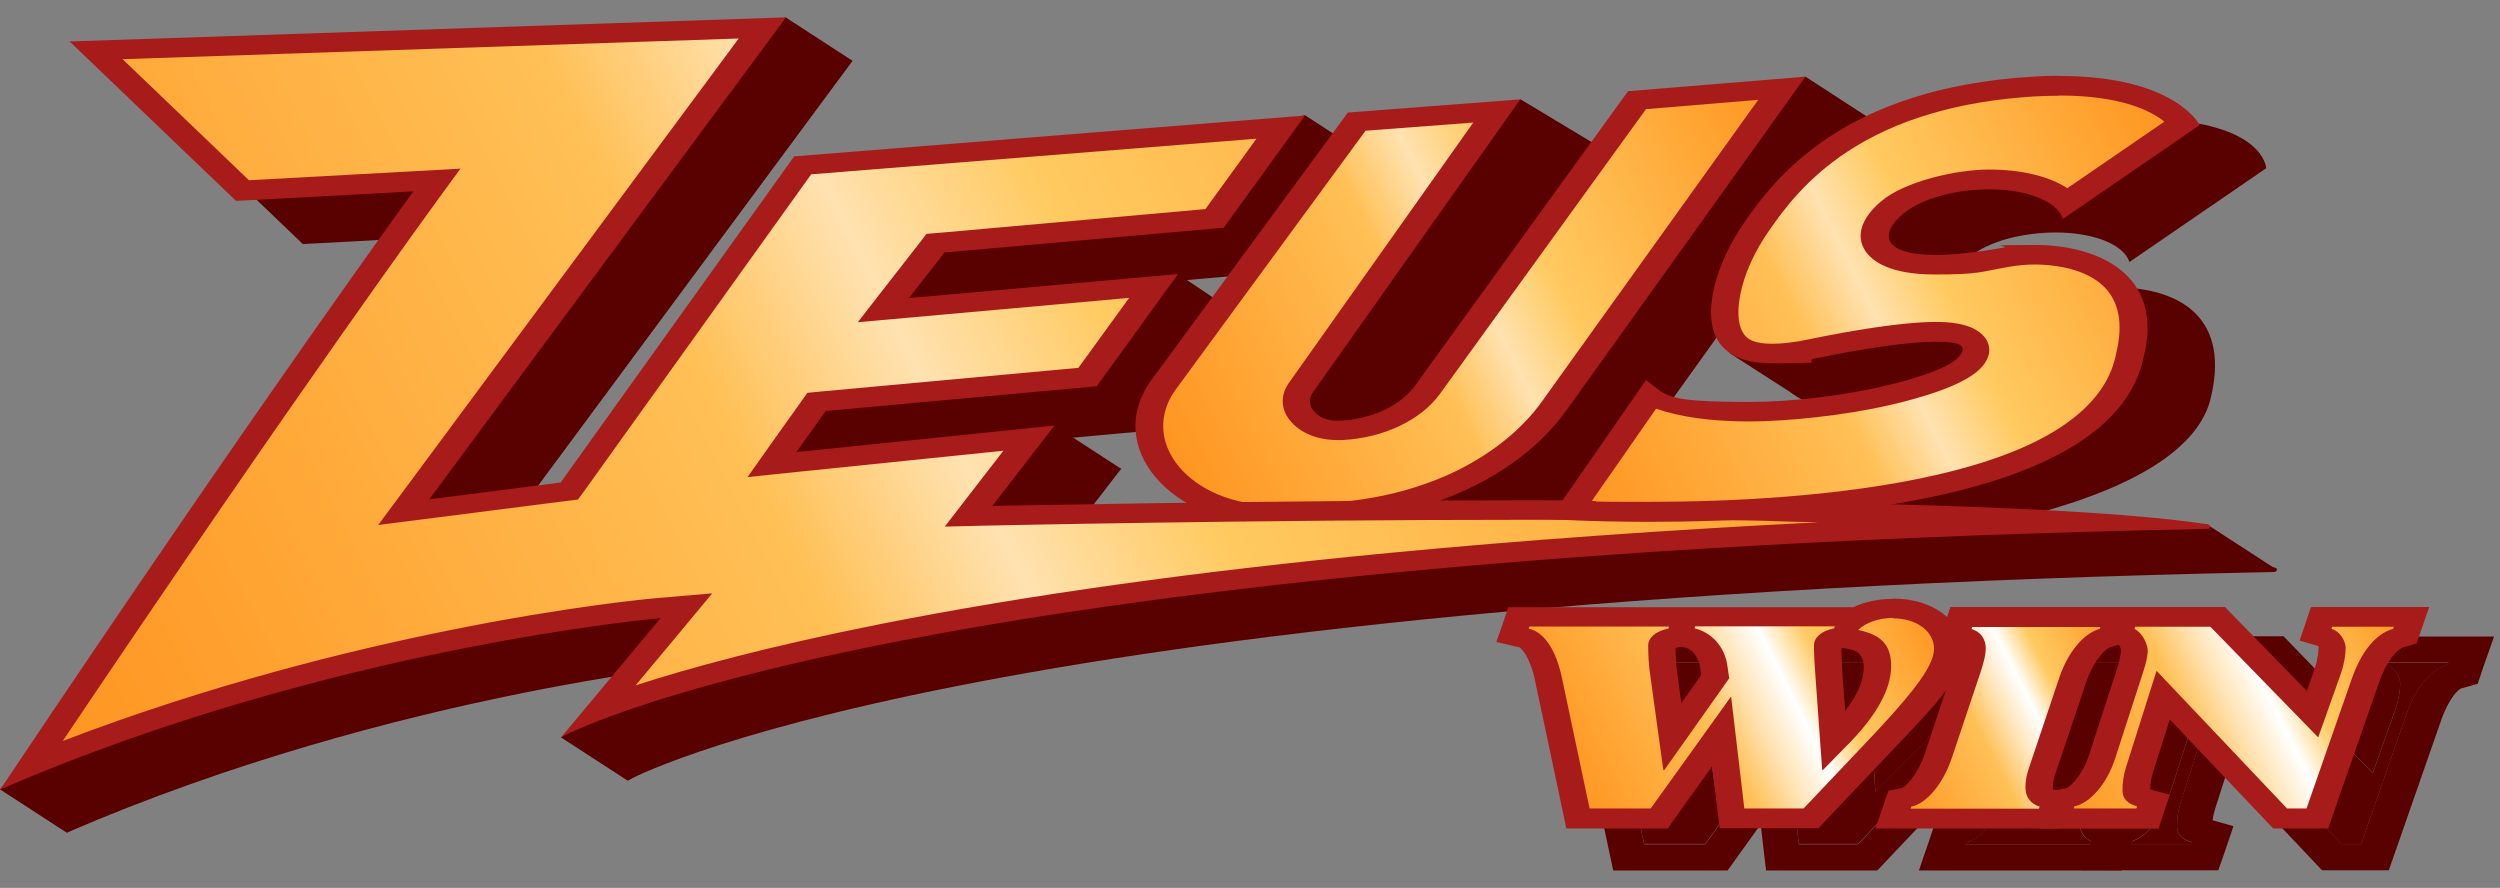
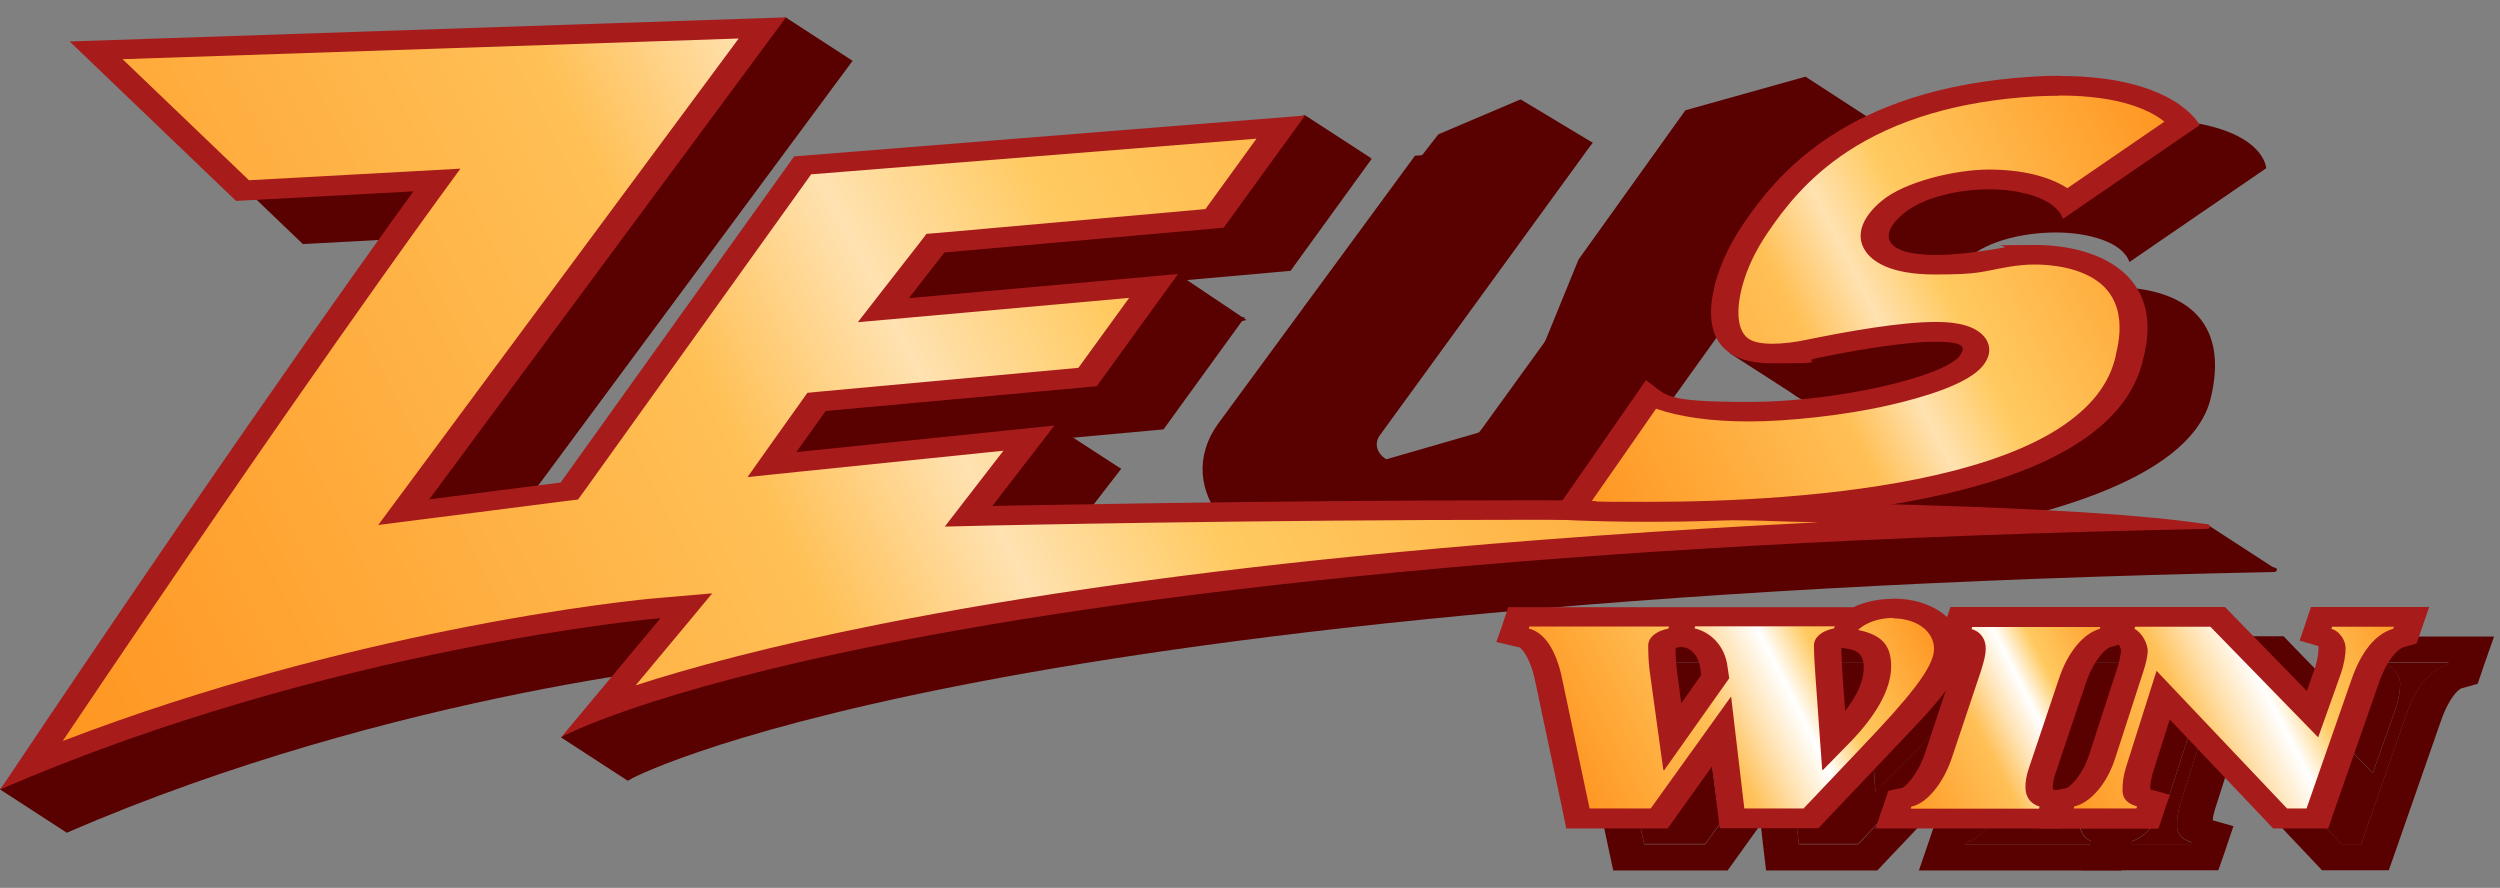
<svg xmlns="http://www.w3.org/2000/svg" width="100%" height="100%" viewBox="0 0 107 38" fill="none">
  <rect x="0" y="0" width="107" height="38" fill="#808080" stroke="none" />
  <path d="M67.752 28.439L67.779 28.351H73.754L73.727 28.439C73.188 28.546 72.864 28.828 72.864 29.168C72.864 29.508 72.877 29.984 72.958 30.49L73.511 34.495H73.552L76.33 30.568L76.263 30.101C76.155 29.148 75.507 28.585 74.847 28.429L74.874 28.341H80.849L80.822 28.429C80.282 28.536 79.959 28.818 79.959 29.158C79.959 29.498 79.986 30.014 80.026 30.529L80.309 34.485L80.134 34.019L81.294 32.833C82.373 31.724 83.263 31.054 83.263 30.052C83.263 29.051 82.751 28.692 81.847 28.497C82.184 28.176 82.751 27.982 83.358 27.982C84.329 27.982 85.111 28.507 85.111 29.294C85.111 30.082 84.019 31.394 82.036 33.474L79.527 36.118H76.991L76.425 31.326L72.985 36.118H70.368L69.195 30.577C68.939 29.323 68.426 28.575 67.765 28.419L67.752 28.439Z" fill="#590000" />
  <path d="M83.357 28.001C84.328 28.001 85.111 28.526 85.111 29.314C85.111 30.101 84.018 31.413 82.035 33.493L79.527 36.138H76.991L76.424 31.345L72.985 36.138H70.368L69.195 30.597C68.938 29.343 68.426 28.594 67.765 28.439L67.792 28.351H73.767L73.74 28.439C73.201 28.546 72.877 28.828 72.877 29.168C72.877 29.508 72.89 29.984 72.971 30.49L73.524 34.495H73.565L76.343 30.567L76.276 30.101C76.168 29.148 75.521 28.584 74.86 28.429L74.887 28.341H80.862L80.835 28.429C80.295 28.536 79.972 28.818 79.972 29.158C79.972 29.498 79.999 30.013 80.039 30.529L80.269 33.892L80.147 34.028L80.322 34.495L80.282 33.892L81.307 32.832C82.386 31.724 83.276 31.053 83.276 30.052C83.276 29.051 82.764 28.691 81.86 28.497C82.197 28.176 82.764 27.982 83.371 27.982M83.357 26.883C82.71 26.883 82.076 27.01 81.55 27.243H66.591L66.295 28.089L66.268 28.176L65.917 29.187L67.144 29.479C67.239 29.586 67.495 29.916 67.671 30.772L68.844 36.312L69.046 37.255H73.942L74.374 36.653L75.359 35.282L75.467 36.235L75.588 37.255H80.349L80.808 36.769L83.317 34.125C83.533 33.902 83.735 33.688 83.924 33.484C85.623 31.705 86.662 30.626 86.662 29.314C86.662 28.001 85.246 26.883 83.357 26.883ZM74.536 30.674L74.496 30.392C74.455 30.091 74.428 29.79 74.415 29.547C74.509 29.625 74.684 29.819 74.738 30.218V30.237V30.383C74.752 30.383 74.536 30.694 74.536 30.694V30.674ZM81.563 30.538V30.48C81.536 30.179 81.523 29.868 81.509 29.605C81.604 29.654 81.712 29.77 81.712 30.052C81.712 30.334 81.658 30.363 81.563 30.529V30.538Z" fill="#590000" />
  <path d="M85.852 33.931L87.093 30.228C87.228 29.79 87.295 29.528 87.295 29.275C87.295 28.867 87.079 28.556 86.688 28.439L86.715 28.351H92.219L92.192 28.439C91.45 28.653 90.802 29.498 90.452 30.548L89.157 34.398C89.035 34.757 89.008 35.001 89.008 35.224C89.008 35.623 89.211 35.924 89.615 36.05L89.588 36.138H84.099L84.126 36.05C84.787 35.914 85.501 35.049 85.866 33.941L85.852 33.931Z" fill="#590000" />
  <path d="M92.232 28.351L92.205 28.439C91.463 28.653 90.816 29.498 90.465 30.548L89.171 34.398C89.049 34.757 89.022 35 89.022 35.224C89.022 35.622 89.224 35.924 89.629 36.05L89.602 36.138H84.112L84.139 36.05C84.8 35.914 85.515 35.049 85.879 33.941L87.12 30.237C87.255 29.8 87.323 29.537 87.323 29.284C87.323 28.876 87.107 28.565 86.716 28.448L86.743 28.361H92.246M94.202 27.243H85.515L85.218 28.089L85.192 28.176L84.868 29.119L85.745 29.372C85.731 29.508 85.677 29.693 85.596 29.984L84.369 33.678C84.126 34.417 83.748 34.864 83.573 35.01L82.844 35.156L82.629 35.788L82.602 35.875L82.13 37.255H90.803L91.099 36.41L91.126 36.322L91.45 35.399L90.573 35.136C90.573 35.029 90.6 34.893 90.681 34.679L91.976 30.82C92.246 30.004 92.65 29.566 92.826 29.469L93.527 29.265L93.716 28.711L93.743 28.623L94.229 27.243H94.202Z" fill="#590000" />
  <path d="M94.634 30.247L93.326 34.378C93.218 34.738 93.177 35.02 93.177 35.36C93.177 35.7 93.366 35.924 93.798 36.05L93.771 36.137H91.087L91.114 36.05C91.775 35.914 92.516 35.097 92.867 33.979L94.081 30.237C94.175 29.945 94.256 29.615 94.256 29.381C94.256 29.148 94.068 28.652 93.69 28.448L93.717 28.361H96.941L101.554 33.095L102.525 30.363C102.673 29.926 102.727 29.537 102.727 29.265C102.727 28.993 102.511 28.565 102.12 28.448L102.147 28.361H104.791L104.764 28.448C104.022 28.662 103.401 29.391 102.97 30.645L101.054 36.137H100.218L94.634 30.247Z" fill="#590000" />
  <path d="M104.79 28.351L104.763 28.439C104.022 28.652 103.401 29.381 102.97 30.635L101.054 36.128H100.218L94.634 30.237L93.325 34.368C93.218 34.728 93.177 35.01 93.177 35.35C93.177 35.69 93.366 35.914 93.797 36.04L93.771 36.128H91.086L91.113 36.04C91.774 35.904 92.516 35.088 92.867 33.97L94.081 30.227C94.175 29.936 94.256 29.605 94.256 29.372C94.256 29.138 94.067 28.643 93.69 28.439L93.717 28.351H96.94L101.553 33.085L102.524 30.354C102.673 29.916 102.727 29.527 102.727 29.255C102.727 28.983 102.511 28.555 102.12 28.439L102.147 28.351H104.79ZM106.76 27.243H100.933L100.636 28.089L100.609 28.176L100.285 29.119L101.162 29.372C101.162 29.537 101.122 29.79 101.014 30.081L100.879 30.47L98.195 27.709L97.736 27.233H92.503L92.206 28.079L92.179 28.166L91.923 28.895L92.678 29.294C92.678 29.313 92.692 29.352 92.692 29.372C92.692 29.469 92.651 29.702 92.557 29.974L91.343 33.717C91.113 34.436 90.736 34.864 90.56 34.99L89.805 35.146L89.589 35.778L89.562 35.865L89.077 37.246H94.944L95.241 36.4L95.268 36.312L95.591 35.36L94.701 35.107C94.715 34.952 94.755 34.796 94.809 34.611L95.335 32.968L98.923 36.76L99.382 37.246H102.241L102.538 36.4L104.453 30.908C104.844 29.761 105.276 29.488 105.33 29.469L106.045 29.265L106.234 28.711L106.261 28.623L106.746 27.243H106.76Z" fill="#590000" />
  <path d="M10.399 21.615L14.109 16.055L18.398 11.729L25.83 7.403L26.113 5.138L16.118 5.342L33.626 0.744L36.486 2.601L18.128 16.473L14.082 24.327L22.323 23.199L28.406 21.206L34.395 18.903L38.981 19.758L45.132 18.212L47.991 20.069L39.844 23.053H54.128L55.275 20.166L52.698 18.106L53.845 18.31L55.814 13.148L61.56 5.75L65.081 4.253L68.169 6.11L57.271 17.493L58.984 19.758L64.703 18.106L67.562 11.107L72.135 4.72L77.274 3.281L80.133 5.138L74.023 7.811L64.123 21.819L77.841 22.441L87.269 22.237L94.471 22.451L97.331 24.308L83.06 24.337L50.149 25.299L32.682 29.868L26.869 33.416L24.009 31.559L31.819 25.746L19.814 26.154L2.86 35.642L0 33.785L10.386 21.615H10.399Z" fill="#590000" />
  <path d="M57.324 23.763C55.53 23.763 53.912 23.102 52.981 21.984C52.05 20.876 51.996 19.525 52.846 18.378L61.047 7.199L66.82 6.771L58.376 18.397C58.066 18.835 58.093 19.34 58.444 19.758C58.794 20.176 59.415 20.419 60.089 20.419C60.13 20.419 60.17 20.419 60.224 20.419H60.278C61.897 20.341 63.38 19.642 64.136 18.601L73.051 6.275L78.797 5.799L69.221 19.165C67.373 21.741 63.731 23.462 59.725 23.656L57.702 23.753C57.58 23.753 57.459 23.753 57.338 23.753L57.324 23.763Z" fill="#590000" />
  <path d="M77.435 6.479L68.519 18.912C67.67 20.098 66.402 21.109 64.851 21.848C63.3 22.577 61.506 23.014 59.658 23.102L57.621 23.199C57.513 23.199 57.419 23.199 57.311 23.199C55.8 23.199 54.424 22.635 53.629 21.692C52.846 20.75 52.792 19.602 53.507 18.63L61.519 7.714L65.444 7.422L57.661 18.135V18.144C57.23 18.757 57.27 19.466 57.769 20.05C58.269 20.633 59.118 20.983 60.076 20.983C61.034 20.983 60.197 20.983 60.265 20.983H60.319C62.207 20.886 63.934 20.079 64.81 18.864L73.537 6.8L77.435 6.479ZM80.133 5.128L72.539 5.75L63.434 18.339C62.8 19.214 61.573 19.787 60.211 19.855H60.157C60.13 19.855 60.103 19.855 60.076 19.855C59.226 19.855 58.66 19.204 59.051 18.64L68.169 6.1L60.562 6.664L52.158 18.105C50.081 20.944 52.968 24.307 57.324 24.307C61.681 24.307 57.594 24.307 57.742 24.298L59.779 24.2C64.082 23.996 67.926 22.178 69.909 19.418L80.146 5.128H80.133Z" fill="#590000" />
  <path d="M4.653 34.252C15.228 18.514 21.176 10.377 21.23 10.3L21.878 9.405L13.313 9.872L7.324 4.137L35.137 3.203L19.774 23.957L27.34 22.995L37.322 9.055L57.338 7.451L54.722 11.077L42.785 12.137L40.33 15.296L51.916 14.266L49.299 17.872L37.686 18.932L35.568 21.906L46.548 20.779L43.985 24.093L45.347 24.064C45.455 24.064 56.394 23.821 68.318 23.821C80.241 23.821 83.546 23.938 88.685 24.162C73.632 24.686 55.288 25.94 40.694 28.828C34.921 29.965 31.239 31.063 29.053 31.841L32.587 27.603L31.023 27.739C30.888 27.748 18.02 28.905 4.653 34.242V34.252Z" fill="#590000" />
  <path d="M33.828 3.797L19.841 22.674L18.343 24.696L21.473 24.298L27.097 23.578L27.853 23.481L28.203 22.995L37.821 9.571L55.976 8.113L54.209 10.553L43.054 11.544L42.272 11.612L41.894 12.108L40.37 14.062L38.873 15.986L41.907 15.714L50.513 14.946L48.773 17.357L37.969 18.349L37.16 18.426L36.782 18.951L35.528 20.711L34.165 22.626L37.119 22.324L45.077 21.508L43.931 22.985L42.609 24.696L45.334 24.638C45.441 24.638 56.367 24.405 68.29 24.405C80.214 24.405 71.42 24.405 72.903 24.414C69.194 24.667 65.633 24.949 62.248 25.279C53.993 26.077 46.669 27.097 40.478 28.322C36.323 29.148 33.221 29.945 30.968 30.636L32.412 28.905L34.03 26.961L30.901 27.233C30.753 27.243 27.192 27.564 21.851 28.643C15.552 29.916 10.332 31.53 6.353 32.998C16.266 18.28 21.837 10.679 21.891 10.591L23.199 8.812L20.407 8.968L13.663 9.337L8.807 4.681L33.801 3.845M36.472 2.591L5.84 3.622L12.962 10.446L20.556 10.037C20.556 10.037 14.257 18.631 2.873 35.632C17.022 29.518 31.13 28.303 31.13 28.303L26.882 33.396C26.882 33.396 40.842 25.63 97.317 24.482C97.479 24.482 97.506 24.317 97.344 24.288C92.03 23.471 79.661 23.258 68.331 23.258C57.001 23.258 45.334 23.501 45.334 23.501L47.991 20.059L36.944 21.197L38.198 19.437L49.798 18.378L53.278 13.576L41.759 14.606L43.283 12.652L55.234 11.593L58.714 6.791L36.849 8.54L26.855 22.499L21.23 23.219L36.485 2.611L36.472 2.591Z" fill="#590000" />
  <path d="M70.409 23.471C70.922 22.742 71.852 21.401 73.552 18.951C74.564 19.379 75.966 19.593 77.72 19.593C81.294 19.593 86.447 18.552 87.391 17.337C87.742 16.89 87.566 16.56 87.445 16.404C87.081 15.957 86.271 15.899 85.691 15.899C84.235 15.899 81.982 16.297 80.364 16.637C79.73 16.764 79.177 16.832 78.704 16.832C78.003 16.832 77.531 16.686 77.248 16.385C76.344 15.432 77.288 13.118 77.706 12.351C77.774 12.253 77.855 12.137 77.936 12.01C79.19 10.134 81.807 6.217 89.94 5.672C90.507 5.634 91.033 5.614 91.532 5.614C95.066 5.614 95.942 6.547 96.172 6.985L91.356 10.29C90.668 9.716 89.481 9.376 88.011 9.376C86.541 9.376 84.626 9.852 83.709 10.63C82.886 11.33 83.061 11.903 83.237 12.195C83.641 12.827 84.788 13.196 86.379 13.196C87.971 13.196 87.903 13.128 88.74 12.982C89.333 12.885 89.913 12.837 90.439 12.837C91.68 12.837 92.611 13.099 93.218 13.624C94.014 14.324 94.216 15.51 93.811 17.075C92.867 20.283 86.298 21.858 80.97 22.625C76.668 23.238 72.459 23.423 70.409 23.481V23.471Z" fill="#590000" />
  <path d="M91.518 6.188C93.649 6.188 94.715 6.557 95.173 6.907L91.329 9.542C91.14 9.444 90.938 9.347 90.722 9.269C89.953 8.988 89.009 8.832 87.997 8.832C86.042 8.832 84.167 9.386 83.115 10.28C81.968 11.252 82.319 12.108 82.535 12.438C82.845 12.934 83.776 13.761 86.379 13.761C88.982 13.761 88.011 13.683 88.915 13.537C89.454 13.449 89.967 13.401 90.439 13.401C91.437 13.401 92.179 13.595 92.624 13.984C93.271 14.548 93.42 15.578 93.055 16.968C92.691 18.174 91.343 19.243 89.036 20.147C86.986 20.944 84.234 21.595 80.849 22.081C77.369 22.577 73.943 22.791 71.704 22.888C72.203 22.169 72.918 21.148 73.916 19.71C74.941 20.011 76.222 20.166 77.733 20.166C79.243 20.166 81.86 19.904 83.856 19.457C86.109 18.942 87.525 18.329 88.078 17.629C88.631 16.91 88.294 16.346 88.119 16.142C87.485 15.364 86.136 15.364 85.704 15.364C84.153 15.364 81.833 15.773 80.161 16.123C79.594 16.239 79.109 16.298 78.718 16.298C78.084 16.298 77.949 16.152 77.895 16.093C77.328 15.491 77.841 13.692 78.421 12.594C78.488 12.497 78.556 12.39 78.637 12.273C79.243 11.359 80.161 9.989 81.901 8.774C83.964 7.325 86.689 6.47 90.021 6.246C90.56 6.207 91.073 6.188 91.545 6.188M91.518 5.07C91.005 5.07 90.452 5.09 89.845 5.128C80.7 5.751 78.124 10.485 76.978 12.127C76.978 12.127 74.064 17.396 78.677 17.396C83.29 17.396 79.823 17.328 80.552 17.182C82.724 16.735 84.558 16.473 85.677 16.473C86.797 16.473 87.026 16.657 86.703 17.085C86.028 17.96 81.483 19.049 77.719 19.049C73.956 19.049 74.212 18.786 73.282 18.115C69.573 23.471 69.141 24.064 69.141 24.064C69.141 24.064 92.57 23.987 94.58 17.192C95.524 13.615 93.339 12.293 90.452 12.293C87.566 12.293 89.211 12.351 88.577 12.458C87.755 12.594 87.013 12.652 86.379 12.652C84.167 12.652 83.236 11.894 84.288 11.009C85.111 10.31 86.608 9.95 87.997 9.95C89.387 9.95 90.843 10.358 91.14 11.214L96.994 7.199C96.994 7.199 96.913 5.08 91.518 5.08V5.07Z" fill="#590000" />
  <path d="M57.972 6.936L58.701 6.781L55.841 4.924L53.697 5.74L50.149 7.879L52.038 8.987L57.972 6.936Z" fill="#590000" />
  <path d="M48.841 12.497L50.406 11.72L53.346 13.693L48.369 15.054H46.238V14.033L48.841 12.497Z" fill="#590000" />
  <path d="M76.356 13.391L74.023 15.111L76.788 16.89L79.661 15.733L76.356 13.391Z" fill="#590000" />
-   <path d="M54.465 22.042C52.617 22.042 50.931 21.352 49.96 20.195C49.002 19.048 48.948 17.648 49.811 16.453L58.066 5.206L64.055 4.749L55.665 16.599C55.382 16.987 55.409 17.444 55.733 17.823C56.056 18.203 56.609 18.426 57.216 18.426C57.823 18.426 57.297 18.426 57.338 18.426H57.392C58.956 18.348 60.373 17.678 61.087 16.686L70.057 4.292L76.248 3.777L66.51 17.366C64.635 19.981 60.939 21.731 56.865 21.926L54.842 22.023C54.721 22.023 54.586 22.023 54.465 22.023V22.042Z" fill="url(#paint0_linear_32858_13726)" />
-   <path d="M75.237 4.292L65.997 17.182C65.121 18.407 63.799 19.457 62.207 20.215C60.602 20.973 58.741 21.42 56.839 21.517L54.802 21.615C54.694 21.615 54.573 21.615 54.465 21.615C52.819 21.615 51.322 21.002 50.459 19.972C49.609 18.951 49.555 17.707 50.338 16.647L58.444 5.595L63.057 5.245L55.153 16.404C54.789 16.929 54.816 17.542 55.247 18.037C55.679 18.543 56.407 18.834 57.23 18.834C58.053 18.834 57.338 18.834 57.392 18.834H57.446C59.213 18.747 60.804 17.989 61.627 16.861L70.448 4.671L75.25 4.273M77.274 3.281L69.68 3.903L60.575 16.492C59.941 17.367 58.714 17.94 57.352 18.008H57.297C57.27 18.008 57.244 18.008 57.217 18.008C56.367 18.008 55.8 17.357 56.191 16.793L65.067 4.253L57.689 4.817L49.285 16.259C47.208 19.097 50.095 22.46 54.452 22.46C58.808 22.46 54.721 22.46 54.87 22.451L56.906 22.353C61.209 22.149 65.053 20.331 67.036 17.571L77.274 3.281Z" fill="#A81B1B" />
  <path d="M1.362 32.726C12.099 16.735 18.141 8.463 18.209 8.385L18.708 7.714L10.386 8.161L4.127 2.164L32.628 1.201L17.278 21.916L24.373 21.012L34.354 7.073L54.816 5.43L51.983 9.338L40.033 10.397L37.807 13.265L49.38 12.234L46.561 16.132L34.948 17.192L33.046 19.875L44.039 18.747L41.449 22.091L42.474 22.072C42.582 22.072 53.521 21.829 65.458 21.829C77.395 21.829 83.694 22.004 89.035 22.334C73.457 22.791 53.521 24.016 37.902 27.097C31.589 28.342 27.785 29.537 25.708 30.315L29.377 25.912L28.19 26.009C28.055 26.018 14.891 27.204 1.362 32.706V32.726Z" fill="url(#paint1_linear_32858_13726)" />
  <path d="M31.616 1.648L17.319 20.944L16.186 22.47L18.546 22.169L24.171 21.45L24.737 21.381L25.007 21.012L34.718 7.461L53.777 5.935L51.592 8.949L40.248 9.96L39.655 10.008L39.372 10.378L37.848 12.331L36.715 13.79L39.008 13.585L48.328 12.749L46.156 15.743L35.163 16.754L34.556 16.813L34.273 17.211L33.019 18.971L31.994 20.419L34.233 20.186L42.946 19.291L41.435 21.245L40.437 22.538L42.501 22.49C42.609 22.49 53.534 22.247 65.458 22.247C77.382 22.247 74.185 22.285 77.827 22.354C71.285 22.684 65.148 23.122 59.456 23.666C51.214 24.453 43.917 25.474 37.74 26.699C32.884 27.661 29.485 28.594 27.205 29.333L29.256 26.874L30.483 25.396L28.109 25.6C27.961 25.61 24.427 25.921 19.113 27C14.931 27.846 8.942 29.314 2.684 31.715C12.908 16.511 18.667 8.647 18.721 8.569L19.706 7.218L17.602 7.335L10.655 7.714L5.247 2.533L31.616 1.648ZM33.612 0.744L2.981 1.775L10.102 8.599L17.696 8.19C17.696 8.19 11.397 16.784 0.013 33.785C14.162 27.671 28.271 26.456 28.271 26.456L24.022 31.549C24.022 31.549 37.983 23.782 94.458 22.636C94.62 22.636 94.647 22.47 94.485 22.441C89.17 21.625 76.802 21.411 65.472 21.411C54.141 21.411 42.474 21.654 42.474 21.654L45.131 18.212L34.084 19.35L35.339 17.59L46.939 16.531L50.419 11.729L38.9 12.759L40.424 10.805L52.374 9.746L55.854 4.944L33.99 6.693L23.995 20.652L18.371 21.372L33.626 0.764L33.612 0.744Z" fill="#A81B1B" />
  <path d="M70.557 21.897C69.114 21.897 67.941 21.858 67.199 21.829C67.657 21.168 68.629 19.788 70.625 16.91C71.623 17.377 73.066 17.62 74.874 17.62C78.745 17.62 83.546 16.521 84.369 15.433C84.653 15.063 84.558 14.791 84.423 14.636C84.1 14.247 83.358 14.198 82.832 14.198C81.388 14.198 79.163 14.597 77.544 14.927C76.897 15.063 76.317 15.131 75.831 15.131C75.13 15.131 74.631 14.995 74.307 14.713C73.781 14.247 73.673 13.362 73.997 12.147C74.213 11.36 74.59 10.572 75.116 9.795C76.897 7.189 79.851 4.137 87.04 3.709C87.418 3.69 87.795 3.671 88.146 3.671C91.653 3.671 92.988 4.759 93.42 5.255L88.456 8.657C87.836 8.045 86.649 7.676 85.138 7.676C83.627 7.676 81.86 8.132 80.984 8.881C80.296 9.464 80.067 10.067 80.377 10.543C80.606 10.903 81.213 11.321 82.832 11.321C84.45 11.321 84.666 11.214 85.853 11C86.244 10.932 86.676 10.893 87.094 10.893C88.456 10.893 89.657 11.262 90.398 11.894C91.275 12.662 91.518 13.79 91.14 15.248C90.587 17.785 87.863 19.622 83.034 20.73C78.839 21.693 73.929 21.897 70.557 21.897Z" fill="url(#paint2_linear_32858_13726)" />
  <path d="M88.145 4.088C90.789 4.088 92.07 4.749 92.637 5.206L88.483 8.054C87.7 7.549 86.54 7.257 85.124 7.257C83.708 7.257 81.509 7.772 80.524 8.608C79.675 9.318 79.418 10.086 79.823 10.718C80.12 11.184 80.889 11.748 82.817 11.748C84.746 11.748 84.746 11.632 85.987 11.418C86.338 11.36 86.716 11.321 87.093 11.321C87.66 11.321 89.062 11.408 89.939 12.166C90.695 12.818 90.897 13.858 90.56 15.17C90.56 15.18 90.56 15.199 90.56 15.199C90.29 16.453 89.454 17.493 88.037 18.388C86.769 19.185 85.029 19.836 82.858 20.332C78.731 21.275 73.888 21.479 70.557 21.479C67.225 21.479 68.79 21.459 68.129 21.44C68.655 20.691 69.505 19.476 70.88 17.493C71.919 17.853 73.254 18.038 74.873 18.038C76.492 18.038 78.933 17.785 80.875 17.338C82.359 16.997 84.261 16.434 84.881 15.637C85.326 15.063 85.097 14.626 84.935 14.421C84.409 13.78 83.236 13.78 82.844 13.78C81.334 13.78 79.054 14.188 77.395 14.528C76.802 14.655 76.276 14.713 75.844 14.713C75.075 14.713 74.846 14.509 74.765 14.441C74.36 14.081 74.293 13.274 74.576 12.225C74.778 11.476 75.143 10.718 75.642 9.979C76.383 8.881 77.382 7.607 79.054 6.499C81.145 5.119 83.843 4.322 87.08 4.127C87.444 4.108 87.795 4.098 88.132 4.098M88.145 3.243C87.781 3.243 87.403 3.252 86.999 3.281C78.906 3.768 75.965 7.598 74.603 9.6C74.077 10.378 73.672 11.204 73.43 12.059C73.011 13.585 73.025 15.549 75.844 15.549C78.663 15.549 76.99 15.481 77.719 15.335C79.891 14.888 81.725 14.626 82.844 14.626C83.964 14.626 84.193 14.81 83.87 15.238C83.195 16.113 78.65 17.202 74.886 17.202C71.123 17.202 71.379 16.939 70.449 16.268C66.74 21.625 66.308 22.218 66.308 22.218C66.308 22.218 68.034 22.334 70.584 22.334C77.476 22.334 90.384 21.498 91.733 15.345C92.691 11.7 89.71 10.485 87.12 10.485C84.53 10.485 86.162 10.524 85.731 10.601C84.53 10.815 83.573 10.912 82.844 10.912C80.578 10.912 80.416 10.018 81.442 9.163C82.264 8.463 83.762 8.103 85.151 8.103C86.54 8.103 87.997 8.511 88.294 9.367L94.147 5.352C94.147 5.352 93.109 3.252 88.159 3.252L88.145 3.243Z" fill="#A81B1B" />
  <path d="M74.13 35.03L73.685 31.307L71.015 35.03H67.535L66.28 29.139C66.024 27.914 65.566 27.389 65.242 27.321L64.729 27.195L64.999 26.407H79.269L79.202 26.592C79.661 26.252 80.322 26.048 81.023 26.048C82.358 26.048 83.37 26.796 83.37 27.778C83.37 28.76 82.466 29.829 80.807 31.559C80.618 31.764 80.416 31.977 80.2 32.201L77.516 35.03H74.144H74.13ZM78.649 27.321C78.487 27.35 78.204 27.438 78.204 27.652C78.204 27.953 78.231 28.507 78.271 29.003L78.46 31.773L78.689 31.54C79.769 30.432 80.349 29.392 80.349 28.536C80.349 27.681 80.173 27.564 79.337 27.38L78.851 27.273L78.649 27.312V27.321ZM71.878 27.253L71.554 27.321C71.392 27.35 71.109 27.438 71.109 27.652C71.109 27.963 71.123 28.439 71.204 28.925L71.568 31.559L73.402 28.964L73.362 28.624C73.267 27.817 72.755 27.419 72.35 27.321L71.905 27.214V27.253H71.878Z" fill="url(#paint3_linear_32858_13726)" />
  <path d="M81.023 26.466C81.995 26.466 82.777 26.991 82.777 27.778C82.777 28.565 81.684 29.878 79.702 31.958L77.193 34.602H74.657L74.091 29.809L70.651 34.602H68.034L66.861 29.061C66.605 27.807 66.092 27.059 65.431 26.903L65.458 26.816H71.433L71.406 26.903C70.867 27.01 70.543 27.292 70.543 27.632C70.543 27.972 70.557 28.449 70.638 28.954L71.191 32.959H71.231L74.01 29.032L73.942 28.565C73.834 27.613 73.187 27.049 72.526 26.893L72.553 26.806H78.528L78.501 26.893C77.962 27 77.638 27.282 77.638 27.622C77.638 27.963 77.665 28.478 77.705 28.993L77.989 32.949H78.029L79.189 31.763C80.268 30.655 80.942 29.518 80.942 28.517C80.942 27.515 80.43 27.156 79.526 26.961C79.863 26.641 80.43 26.446 81.037 26.446M81.023 25.63C80.403 25.63 79.809 25.756 79.324 25.989H64.554L64.338 26.631L64.311 26.718L64.042 27.477L65.04 27.71C65.107 27.758 65.485 28.07 65.714 29.197L66.888 34.738L67.036 35.457H71.379L71.703 35L73.281 32.794L73.51 34.68L73.605 35.448H77.827L78.177 35.078L80.686 32.434C80.902 32.211 81.104 31.997 81.293 31.793C82.952 30.053 83.964 29.003 83.964 27.778C83.964 26.553 82.709 25.62 81.037 25.62L81.023 25.63ZM71.703 27.729C71.703 27.729 71.703 27.729 71.716 27.729L71.973 27.681L72.162 27.729C72.377 27.778 72.715 28.07 72.782 28.663V28.672L72.809 28.896L71.959 30.101L71.797 28.896C71.73 28.449 71.716 28.011 71.716 27.739L71.703 27.729ZM78.798 27.729C78.798 27.729 78.798 27.729 78.811 27.729H78.852L79.175 27.788C79.324 27.817 79.769 27.914 79.769 28.536C79.769 29.158 79.499 29.732 78.973 30.432L78.865 28.974C78.838 28.526 78.811 28.031 78.811 27.729H78.798Z" fill="#A81B1B" />
  <path d="M80.997 35.03L81.294 34.184L81.617 34.116C81.941 34.048 82.588 33.387 82.953 32.308L84.194 28.604C84.328 28.186 84.382 27.953 84.382 27.749C84.382 27.545 84.288 27.351 84.153 27.302L83.681 27.166L83.951 26.398H90.668L90.385 27.224L90.101 27.302C89.67 27.428 89.076 28.031 88.712 29.12L87.417 32.969C87.296 33.319 87.282 33.533 87.282 33.688C87.282 33.844 87.309 34.058 87.525 34.126L87.984 34.262L87.714 35.02H81.024L80.997 35.03Z" fill="url(#paint4_linear_32858_13726)" />
  <path d="M89.899 26.825L89.872 26.913C89.13 27.127 88.483 27.972 88.132 29.022L86.838 32.872C86.716 33.231 86.689 33.474 86.689 33.698C86.689 34.096 86.891 34.398 87.296 34.524L87.269 34.612H81.779L81.806 34.524C82.467 34.388 83.182 33.523 83.546 32.415L84.787 28.711C84.922 28.274 84.99 28.011 84.99 27.759C84.99 27.35 84.774 27.039 84.383 26.923L84.41 26.835H89.913M91.397 25.98H83.479L83.263 26.621L83.236 26.709L82.993 27.418L83.803 27.652C83.803 27.671 83.803 27.7 83.803 27.749C83.803 27.914 83.762 28.128 83.627 28.507L82.4 32.211C82.09 33.124 81.618 33.611 81.429 33.717L80.822 33.844L80.66 34.32L80.633 34.408L80.269 35.457H88.173L88.389 34.816L88.416 34.728L88.659 34.029L87.863 33.785C87.863 33.766 87.863 33.737 87.863 33.698C87.863 33.552 87.876 33.377 87.984 33.076L89.279 29.226C89.616 28.225 90.129 27.759 90.317 27.7L90.871 27.545L91.019 27.127L91.046 27.039L91.41 25.989L91.397 25.98Z" fill="#A81B1B" />
  <path d="M97.587 35.03L92.583 29.752L91.572 32.95C91.477 33.27 91.437 33.533 91.437 33.834C91.437 34.136 91.626 34.116 91.68 34.136L92.152 34.272L91.882 35.04H87.997L88.294 34.194L88.618 34.126C88.955 34.058 89.616 33.455 89.967 32.366L91.18 28.614C91.275 28.313 91.329 28.031 91.329 27.856C91.329 27.681 91.18 27.36 91.005 27.263L90.681 27.098L90.924 26.408H94.903L98.963 30.578L99.624 28.731C99.786 28.284 99.813 27.914 99.813 27.739C99.813 27.564 99.719 27.36 99.584 27.321L99.112 27.185L99.381 26.417H103.225L102.942 27.244L102.659 27.321C102.106 27.477 101.58 28.177 101.216 29.236L99.192 35.049H97.601L97.587 35.03Z" fill="url(#paint5_linear_32858_13726)" />
  <path d="M102.456 26.825L102.429 26.913C101.688 27.127 101.067 27.856 100.636 29.11L98.72 34.602H97.884L92.3 28.711L90.992 32.843C90.884 33.202 90.843 33.484 90.843 33.824C90.843 34.165 91.032 34.388 91.464 34.514L91.437 34.602H88.752L88.779 34.514C89.44 34.378 90.182 33.562 90.533 32.444L91.747 28.701C91.841 28.41 91.922 28.079 91.922 27.846C91.922 27.613 91.733 27.117 91.356 26.913L91.383 26.825H94.606L99.219 31.559L100.19 28.828C100.339 28.39 100.393 28.002 100.393 27.729C100.393 27.457 100.177 27.029 99.786 26.913L99.813 26.825H102.456ZM103.954 25.98H98.909L98.693 26.621L98.666 26.709L98.424 27.418L99.233 27.652C99.233 27.671 99.233 27.691 99.233 27.72C99.233 27.885 99.206 28.206 99.071 28.614L98.734 29.576L95.578 26.339L95.227 25.98H90.479L90.263 26.621L90.236 26.709L90.047 27.263L90.681 27.593C90.722 27.632 90.776 27.749 90.776 27.856C90.776 27.963 90.722 28.254 90.641 28.526L89.427 32.269C89.144 33.173 88.631 33.64 88.456 33.727L87.835 33.853L87.673 34.33L87.646 34.417L87.282 35.467H92.381L92.597 34.826L92.624 34.738L92.866 34.019L92.03 33.785C92.03 33.542 92.07 33.329 92.151 33.047L92.866 30.791L96.94 35.088L97.29 35.457H99.651L99.867 34.816L101.782 29.324C102.173 28.167 102.659 27.759 102.875 27.7L103.428 27.545L103.576 27.127L103.603 27.039L103.967 25.989L103.954 25.98Z" fill="#A81B1B" />
  <defs>
    <linearGradient id="paint0_linear_32858_13726" x1="47.869" y1="16.268" x2="75.506" y2="2.303" gradientUnits="userSpaceOnUse">
      <stop stop-color="#FF931E" />
      <stop offset="0.4" stop-color="#FFC056" />
      <stop offset="0.5" stop-color="#FFE2B1" />
      <stop offset="0.6" stop-color="#FFCA61" />
      <stop offset="1" stop-color="#FF931E" />
    </linearGradient>
    <linearGradient id="paint1_linear_32858_13726" x1="-2.482" y1="25.114" x2="71.553" y2="-12.275" gradientUnits="userSpaceOnUse">
      <stop stop-color="#FF931E" />
      <stop offset="0.4" stop-color="#FFC056" />
      <stop offset="0.5" stop-color="#FFE2B1" />
      <stop offset="0.6" stop-color="#FFCA61" />
      <stop offset="1" stop-color="#FF931E" />
    </linearGradient>
    <linearGradient id="paint2_linear_32858_13726" x1="64.892" y1="17.27" x2="92.461" y2="3.353" gradientUnits="userSpaceOnUse">
      <stop stop-color="#FF931E" />
      <stop offset="0.4" stop-color="#FFC056" />
      <stop offset="0.5" stop-color="#FFE2B1" />
      <stop offset="0.6" stop-color="#FFCA61" />
      <stop offset="1" stop-color="#FF931E" />
    </linearGradient>
    <linearGradient id="paint3_linear_32858_13726" x1="66.038" y1="32.084" x2="81.712" y2="24.165" gradientUnits="userSpaceOnUse">
      <stop stop-color="#FF931E" />
      <stop offset="0.4" stop-color="#FFC056" />
      <stop offset="0.5" stop-color="#FFE2B1" />
      <stop offset="0.6" stop-color="white" />
      <stop offset="0.7" stop-color="#FFCA61" />
      <stop offset="1" stop-color="#FF931E" />
    </linearGradient>
    <linearGradient id="paint4_linear_32858_13726" x1="79.648" y1="32.337" x2="90.793" y2="26.698" gradientUnits="userSpaceOnUse">
      <stop stop-color="#FF931E" />
      <stop offset="0.4" stop-color="#FFC056" />
      <stop offset="0.5" stop-color="#FFE2B1" />
      <stop offset="0.6" stop-color="white" />
      <stop offset="0.7" stop-color="#FFCA61" />
      <stop offset="1" stop-color="#FF931E" />
    </linearGradient>
    <linearGradient id="paint5_linear_32858_13726" x1="86.891" y1="32.852" x2="102.483" y2="24.982" gradientUnits="userSpaceOnUse">
      <stop stop-color="#FF931E" />
      <stop offset="0.4" stop-color="#FFC056" />
      <stop offset="0.5" stop-color="#FFE2B1" />
      <stop offset="0.6" stop-color="white" />
      <stop offset="0.7" stop-color="#FFCA61" />
      <stop offset="1" stop-color="#FF931E" />
    </linearGradient>
  </defs>
</svg>